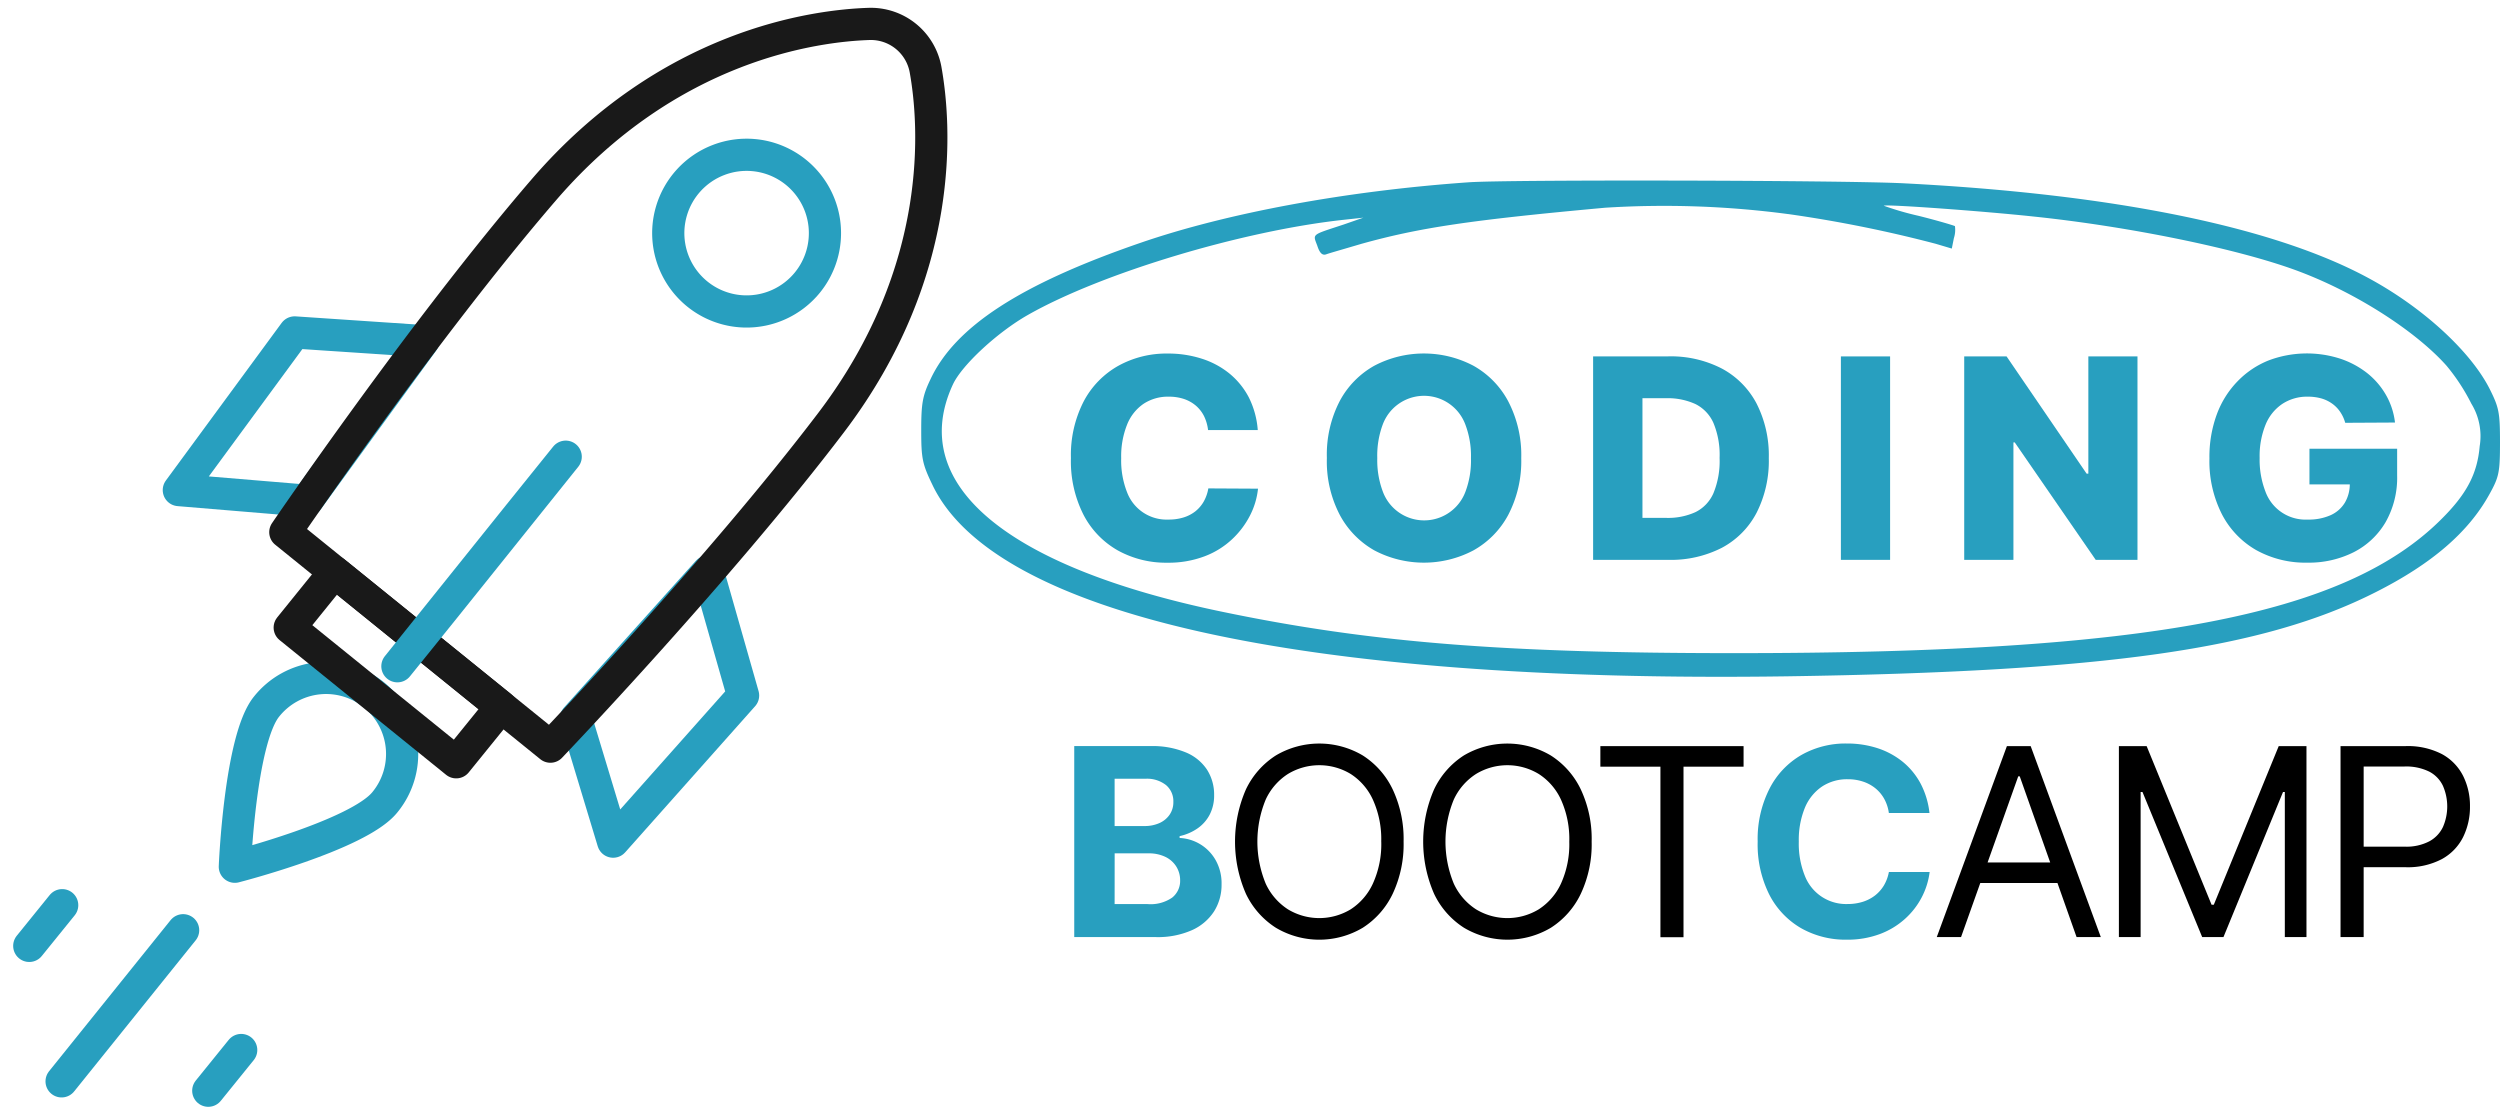
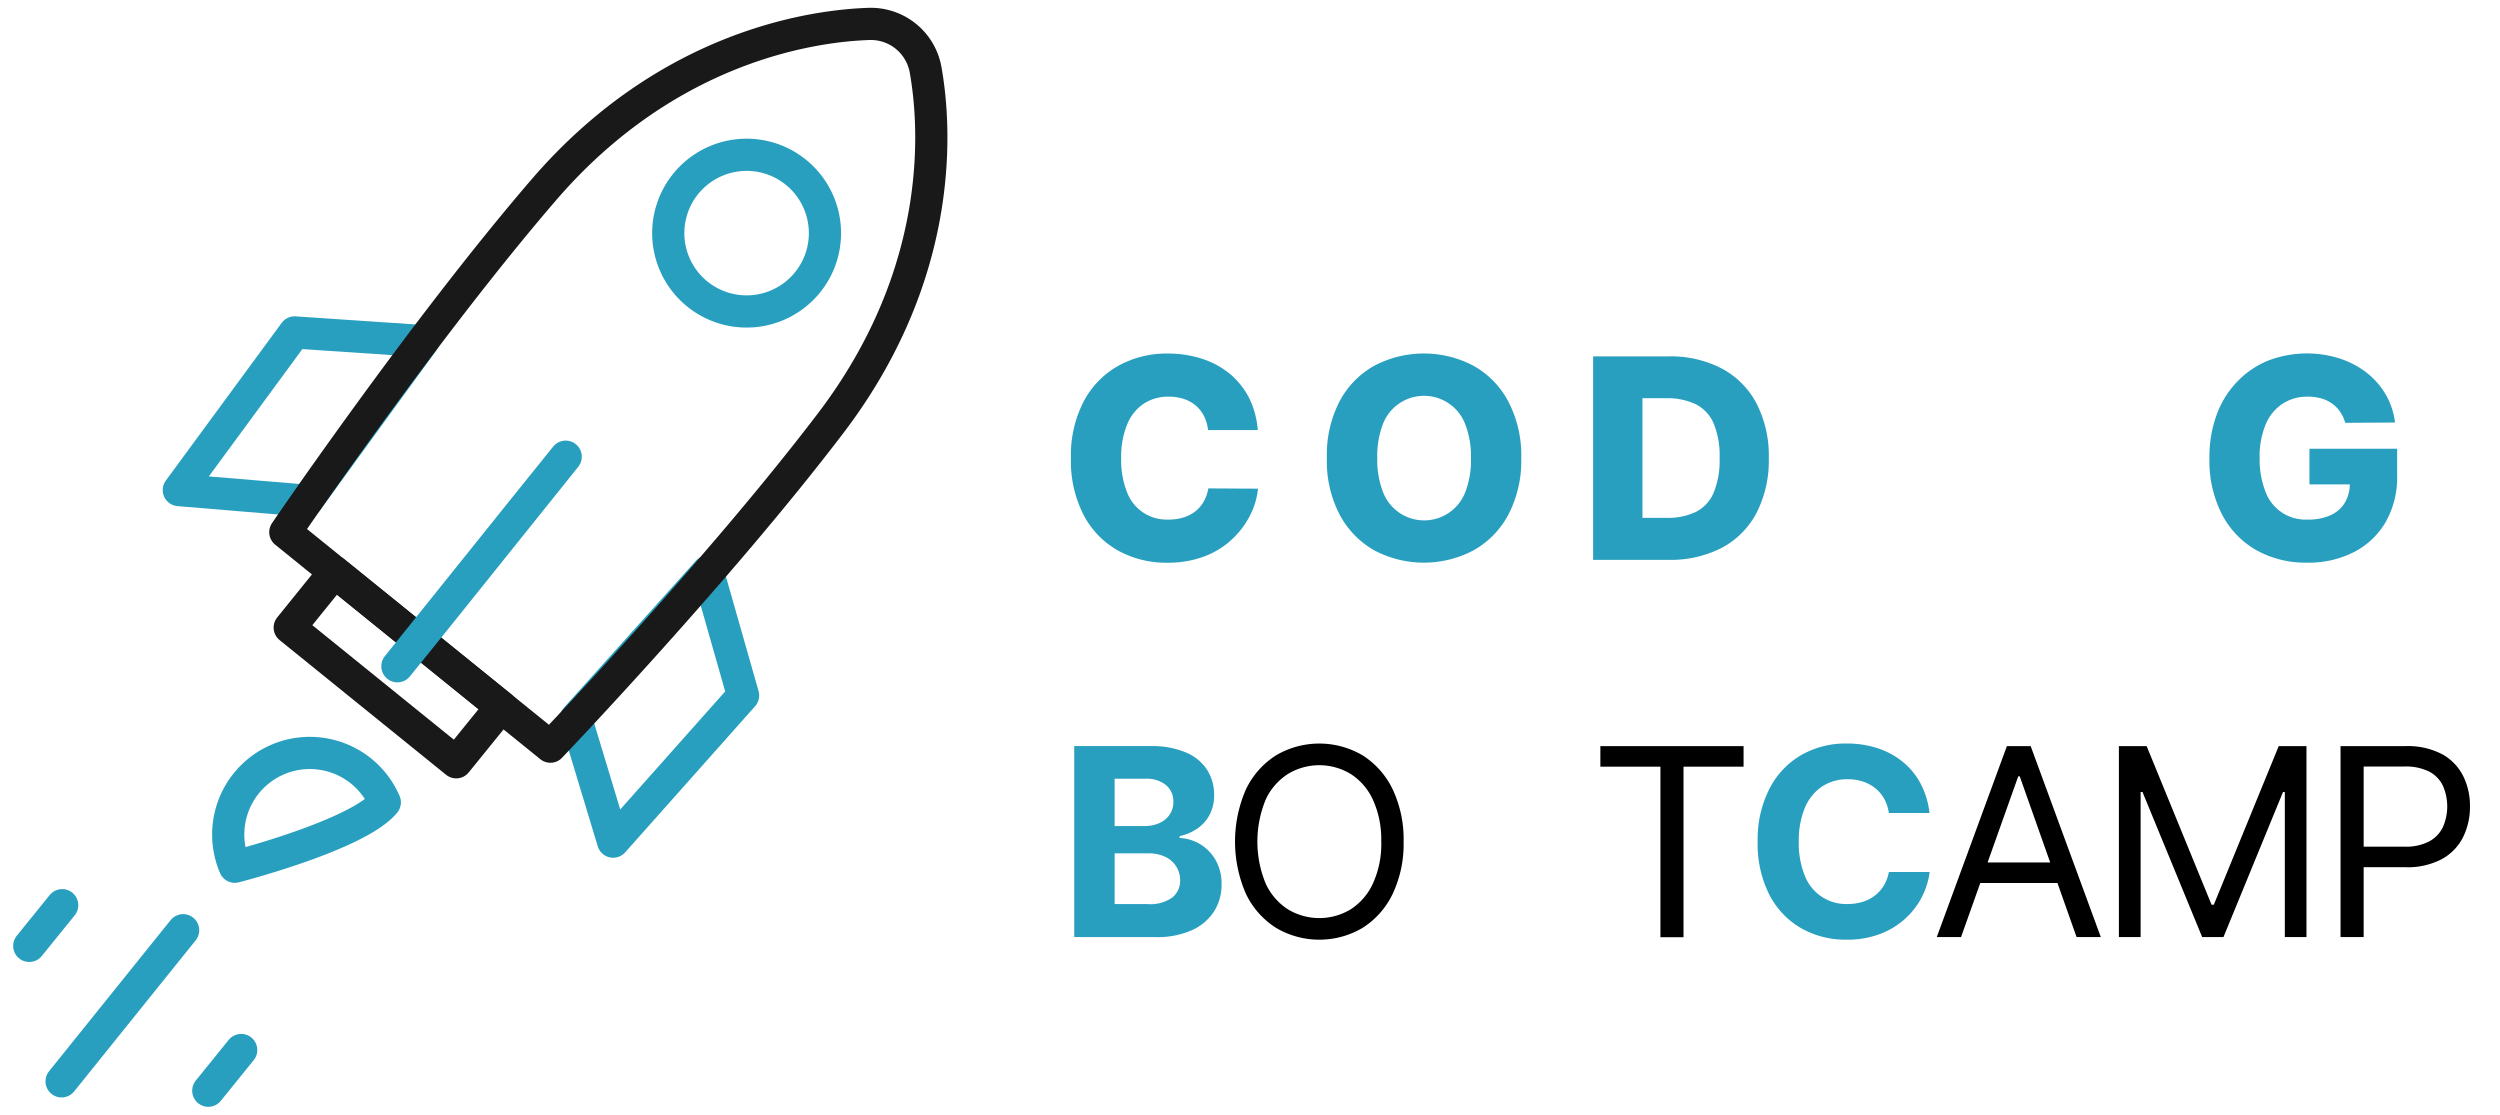
<svg xmlns="http://www.w3.org/2000/svg" width="233.078" height="103.983" viewBox="0 0 233.078 103.983">
  <g transform="translate(-5.389 1.68)">
    <g transform="matrix(0.995, -0.105, 0.105, 0.995, 0, 9.587)">
-       <path d="M14.526,12.1C11.756,14.872,0,16.6,0,16.6S1.73,4.846,4.5,2.076A7.089,7.089,0,1,1,14.526,12.1Z" transform="translate(19.825 55.381)" fill="rgba(0,0,0,0)" stroke="#289fbf" stroke-linecap="round" stroke-linejoin="round" stroke-width="3" />
+       <path d="M14.526,12.1C11.756,14.872,0,16.6,0,16.6A7.089,7.089,0,1,1,14.526,12.1Z" transform="translate(19.825 55.381)" fill="rgba(0,0,0,0)" stroke="#289fbf" stroke-linecap="round" stroke-linejoin="round" stroke-width="3" />
      <path d="M3.45,0,0,3.45" transform="translate(15.172 89.027)" fill="rgba(0,0,0,0)" stroke="#289fbf" stroke-linecap="round" stroke-linejoin="round" stroke-width="3" />
      <path d="M3.45,0,0,3.45" transform="translate(0 73.856)" fill="rgba(0,0,0,0)" stroke="#289fbf" stroke-linecap="round" stroke-linejoin="round" stroke-width="3" />
      <path d="M12.741,0,0,12.815" transform="translate(1.671 77.36)" fill="rgba(0,0,0,0)" stroke="#289fbf" stroke-linecap="round" stroke-linejoin="round" stroke-width="3" />
      <path d="M24.1,2.06,12.273,0,0,13.476l11.78,2.243Z" transform="translate(18.317 23.053)" fill="rgba(0,0,0,0)" stroke="#289fbf" stroke-linecap="round" stroke-linejoin="round" stroke-width="3" />
      <path d="M13.658,0l2.06,11.829L2.248,24.1,0,12.317Z" transform="translate(52.879 49.256)" fill="rgba(0,0,0,0)" stroke="#289fbf" stroke-linecap="round" stroke-linejoin="round" stroke-width="3" />
      <path d="M14.112,18.819,0,4.707,4.7,0,18.819,14.117Z" transform="translate(27.248 45.648)" fill="rgba(0,0,0,0)" stroke="#191919" stroke-linecap="round" stroke-linejoin="round" stroke-width="3" />
      <path d="M62.351,1.588a5.185,5.185,0,0,1,1.5,3.263c.37,5.032.044,18.779-12.2,31.8C39.821,49.231,22.466,63.939,22.466,63.939L0,41.473S14.708,24.118,27.287,12.288C40.3.04,54.076-.285,59.088.084A5.185,5.185,0,0,1,62.351,1.588Z" transform="translate(27.775 0)" fill="rgba(0,0,0,0)" stroke="#191919" stroke-linecap="round" stroke-linejoin="round" stroke-width="3" />
      <path d="M17.646,0,12.662,5.008,0,17.774l4.747-4.761Z" transform="translate(36.849 37.219)" fill="rgba(0,0,0,0)" stroke="#289fbf" stroke-linecap="round" stroke-linejoin="round" stroke-width="3" />
      <path d="M12.448,12.475A7.3,7.3,0,1,1,14.6,7.3a7.3,7.3,0,0,1-2.152,5.175Z" transform="translate(66.145 10.972)" fill="rgba(0,0,0,0)" stroke="#289fbf" stroke-linecap="round" stroke-linejoin="round" stroke-width="3" />
    </g>
-     <path d="M51.023.163C39.591.966,28.51,3.029,20.457,5.8,9.243,9.662,3.139,13.625.85,18.554.111,20.092,0,20.831,0,23.286c0,2.61.1,3.124,1.032,5.058,5.731,12.109,34.333,18.52,79.648,17.877,29.73-.451,44.368-2.514,54.883-7.827,5.25-2.644,8.7-5.605,10.659-9.18.873-1.579.969-2,.969-4.807s-.1-3.254-.969-4.991c-1.8-3.542-6.311-7.665-11.432-10.4-8.826-4.733-23.7-7.764-43.159-8.759C86.007-.033,54.669-.1,51.023.163ZM80.816,3.121a120.871,120.871,0,0,1,13.75,2.769l1.516.451.192-.965a2.5,2.5,0,0,0,.1-1.128c-.1-.063-1.608-.514-3.413-.965a27.732,27.732,0,0,1-3.22-.935c.192-.163,9.373.514,13.913,1,8.984.935,18.971,2.995,24.447,4.991s11.177,5.638,14.105,8.922a18.638,18.638,0,0,1,2.318,3.546,5.789,5.789,0,0,1,.773,3.96c-.222,2.588-1.224,4.477-3.6,6.829-9.018,8.985-27.36,12.464-65.864,12.464-21.615,0-34.045-1-47.8-3.864C7.809,35.99-1.338,28.248,2.958,19c.839-1.8,4.156-4.866,6.992-6.474,6.858-3.9,20.032-7.861,29.5-8.874l1.771-.192-1.849.643c-3.028,1-2.869.839-2.448,1.967.225.706.481.932.836.806.259-.1,1.738-.518,3.254-.969C46.424,4.4,51.064,3.694,63.753,2.533a87.718,87.718,0,0,1,17.071.592Z" transform="translate(91.276 15.154)" fill="#289fbf" />
    <path d="M17.423,7.133H12.79a4.041,4.041,0,0,0-.37-1.287,3.169,3.169,0,0,0-.762-.984,3.388,3.388,0,0,0-1.109-.625A4.437,4.437,0,0,0,9.13,4.02,4.134,4.134,0,0,0,6.753,4.7,4.252,4.252,0,0,0,5.226,6.66,7.956,7.956,0,0,0,4.69,9.755a8.086,8.086,0,0,0,.543,3.165A3.938,3.938,0,0,0,9.1,15.478a4.674,4.674,0,0,0,1.387-.192,3.424,3.424,0,0,0,1.109-.569,3.191,3.191,0,0,0,.788-.917,3.72,3.72,0,0,0,.429-1.228l4.633.026a7.067,7.067,0,0,1-.739,2.485A8.024,8.024,0,0,1,15.042,17.3a7.724,7.724,0,0,1-2.57,1.6,9.476,9.476,0,0,1-3.472.6,9.269,9.269,0,0,1-4.607-1.135,8.093,8.093,0,0,1-3.213-3.328,11.009,11.009,0,0,1-1.176-5.3,10.918,10.918,0,0,1,1.2-5.295A8.171,8.171,0,0,1,4.442,1.132,9.243,9.243,0,0,1,9.008,0,10.23,10.23,0,0,1,12.2.478a7.838,7.838,0,0,1,2.588,1.39,7.132,7.132,0,0,1,1.8,2.218A8.135,8.135,0,0,1,17.423,7.133Z" transform="translate(105.229 31.282)" fill="#289fbf" />
    <path d="M18.133,9.753a10.848,10.848,0,0,1-1.22,5.309,8.223,8.223,0,0,1-3.257,3.305,9.894,9.894,0,0,1-9.2,0,8.264,8.264,0,0,1-3.246-3.328,10.789,10.789,0,0,1-1.2-5.295,10.838,10.838,0,0,1,1.2-5.309A8.175,8.175,0,0,1,4.453,1.131a9.924,9.924,0,0,1,9.2,0,8.2,8.2,0,0,1,3.257,3.313A10.838,10.838,0,0,1,18.133,9.753Zm-4.688,0a8.228,8.228,0,0,0-.525-3.132,4.108,4.108,0,0,0-7.7,0,8.3,8.3,0,0,0-.51,3.132,8.319,8.319,0,0,0,.521,3.132,4.108,4.108,0,0,0,7.7,0,8.242,8.242,0,0,0,.514-3.132Z" transform="translate(129.084 31.276)" fill="#289fbf" />
    <path d="M7.025,18.971H0V0H7a10.352,10.352,0,0,1,5,1.135A7.824,7.824,0,0,1,15.24,4.4a10.638,10.638,0,0,1,1.139,5.08,10.678,10.678,0,0,1-1.135,5.095,7.764,7.764,0,0,1-3.235,3.268,10.411,10.411,0,0,1-4.984,1.128ZM4.6,15.059H6.847a6.145,6.145,0,0,0,2.7-.54,3.546,3.546,0,0,0,1.675-1.771,7.847,7.847,0,0,0,.569-3.276,7.727,7.727,0,0,0-.573-3.265,3.58,3.58,0,0,0-1.69-1.767A6.252,6.252,0,0,0,6.785,3.9H4.6Z" transform="translate(153.917 31.545)" fill="#289fbf" />
-     <path d="M4.588,0V18.967H0V0Z" transform="translate(177.017 31.549)" fill="#289fbf" />
-     <path d="M16.154,0V18.967H12.26L4.71,8.016H4.588V18.967H0V0H3.949l7.465,10.933h.159V0Z" transform="translate(188.515 31.549)" fill="#289fbf" />
    <path d="M12.66,6.467a3.456,3.456,0,0,0-.466-1.013,3.009,3.009,0,0,0-.739-.765,3.26,3.26,0,0,0-1.039-.5A4.666,4.666,0,0,0,9.155,4.03a4.189,4.189,0,0,0-2.374.684A4.26,4.26,0,0,0,5.228,6.655a7.764,7.764,0,0,0-.547,3.087,8.217,8.217,0,0,0,.529,3.106,3.978,3.978,0,0,0,3.956,2.64,4.991,4.991,0,0,0,2.133-.41,2.958,2.958,0,0,0,1.331-1.172,3.416,3.416,0,0,0,.455-1.8l.85.1H9.325V8.885H17.5v2.485a8.388,8.388,0,0,1-1.08,4.367,7.258,7.258,0,0,1-2.958,2.788,9.324,9.324,0,0,1-4.337.98,9.45,9.45,0,0,1-4.773-1.176,8.166,8.166,0,0,1-3.2-3.361A10.932,10.932,0,0,1,0,9.791,11.462,11.462,0,0,1,.7,5.646a8.756,8.756,0,0,1,1.952-3.08A8.3,8.3,0,0,1,5.528.647,10.116,10.116,0,0,1,12.146.473,8.279,8.279,0,0,1,14.664,1.8a7.09,7.09,0,0,1,1.782,2.048A6.7,6.7,0,0,1,17.3,6.441Z" transform="translate(211.377 31.272)" fill="#289fbf" />
    <path d="M0,17.807V0H7.128A8.079,8.079,0,0,1,10.4.588,4.351,4.351,0,0,1,12.379,2.2a4.3,4.3,0,0,1,.662,2.37,3.863,3.863,0,0,1-.418,1.83A3.564,3.564,0,0,1,11.48,7.683a4.67,4.67,0,0,1-1.656.71v.174a4.067,4.067,0,0,1,3.353,2.056,4.388,4.388,0,0,1,.558,2.263,4.621,4.621,0,0,1-.7,2.525,4.766,4.766,0,0,1-2.067,1.753,7.857,7.857,0,0,1-3.365.643ZM3.764,7.454H6.555A3.328,3.328,0,0,0,7.934,7.18,2.255,2.255,0,0,0,8.888,6.4,2.044,2.044,0,0,0,9.24,5.195a1.96,1.96,0,0,0-.68-1.557,2.858,2.858,0,0,0-1.934-.592H3.764Zm0,7.276H6.833a3.526,3.526,0,0,0,2.3-.606,1.989,1.989,0,0,0,.739-1.612,2.392,2.392,0,0,0-.37-1.3,2.452,2.452,0,0,0-1.013-.887A3.52,3.52,0,0,0,6.925,10H3.768Z" transform="translate(105.542 67.879)" fill="#289fbf" />
    <path d="M15.717,9.144A10.855,10.855,0,0,1,14.7,14.009a7.654,7.654,0,0,1-2.791,3.165,7.927,7.927,0,0,1-8.1,0,7.654,7.654,0,0,1-2.791-3.165,12.16,12.16,0,0,1,0-9.735A7.654,7.654,0,0,1,3.808,1.109a7.949,7.949,0,0,1,8.1,0A7.654,7.654,0,0,1,14.7,4.274,10.87,10.87,0,0,1,15.717,9.144Zm-2.085,0a8.906,8.906,0,0,0-.773-3.9,5.627,5.627,0,0,0-2.074-2.407,5.65,5.65,0,0,0-5.853,0A5.635,5.635,0,0,0,2.854,5.239a10.286,10.286,0,0,0,0,7.805,5.668,5.668,0,0,0,2.078,2.411,5.65,5.65,0,0,0,5.853,0,5.661,5.661,0,0,0,2.074-2.411,8.873,8.873,0,0,0,.776-3.9Z" transform="translate(120.531 67.642)" />
-     <path d="M15.714,9.144A10.807,10.807,0,0,1,14.7,14.009a7.646,7.646,0,0,1-2.788,3.165,7.935,7.935,0,0,1-8.1,0,7.646,7.646,0,0,1-2.788-3.165,12.161,12.161,0,0,1,0-9.735A7.646,7.646,0,0,1,3.8,1.109a7.957,7.957,0,0,1,8.1,0A7.646,7.646,0,0,1,14.7,4.274,10.822,10.822,0,0,1,15.714,9.144Zm-2.085,0a8.911,8.911,0,0,0-.769-3.9,5.634,5.634,0,0,0-2.078-2.407,5.642,5.642,0,0,0-5.849,0A5.634,5.634,0,0,0,2.854,5.239a10.286,10.286,0,0,0,0,7.805,5.667,5.667,0,0,0,2.078,2.411,5.642,5.642,0,0,0,5.849,0,5.668,5.668,0,0,0,2.078-2.411A8.872,8.872,0,0,0,13.628,9.144Z" transform="translate(138.067 67.642)" />
    <path d="M0,1.915V0H13.351V1.915h-5.6v15.9H5.6V1.915Z" transform="translate(154.593 67.883)" />
    <path d="M16.018,6.479H12.231A3.779,3.779,0,0,0,11.8,5.163a3.38,3.38,0,0,0-.824-.987A3.623,3.623,0,0,0,9.817,3.55,4.4,4.4,0,0,0,8.4,3.332a4.237,4.237,0,0,0-2.407.684A4.437,4.437,0,0,0,4.4,5.994a7.9,7.9,0,0,0-.566,3.154,8,8,0,0,0,.569,3.2,4.126,4.126,0,0,0,3.971,2.618,4.717,4.717,0,0,0,1.4-.2,3.7,3.7,0,0,0,1.154-.588,3.42,3.42,0,0,0,.839-.943,3.817,3.817,0,0,0,.466-1.257h3.8a6.931,6.931,0,0,1-.739,2.363,7.124,7.124,0,0,1-1.575,2.022,7.306,7.306,0,0,1-2.348,1.409,8.607,8.607,0,0,1-3.072.518,8.4,8.4,0,0,1-4.256-1.076,7.636,7.636,0,0,1-2.958-3.124A10.441,10.441,0,0,1,0,9.145,10.352,10.352,0,0,1,1.114,4.19,7.612,7.612,0,0,1,4.071,1.073,8.33,8.33,0,0,1,8.294,0a9.209,9.209,0,0,1,2.873.433A7.353,7.353,0,0,1,13.518,1.7a6.674,6.674,0,0,1,1.671,2.034,7.66,7.66,0,0,1,.828,2.747Z" transform="translate(169.259 67.638)" fill="#289fbf" />
    <path d="M2.263,17.8H0L6.537,0H8.755l6.537,17.8H13.033L7.735,2.817H7.594Zm.832-6.955h9.11v1.915H3.095Z" transform="translate(185.957 67.883)" />
    <path d="M0,0H2.588L8.641,14.789h.207L14.9,0h2.588V17.8H15.47V4.278H15.3L9.75,17.8H7.764L2.2,4.278H2.026V17.8H0Z" transform="translate(202.936 67.883)" />
    <path d="M0,17.809V.007H6.016A6.925,6.925,0,0,1,9.447.746a4.754,4.754,0,0,1,1.978,2.03,6.241,6.241,0,0,1,.643,2.851,6.351,6.351,0,0,1-.64,2.858,4.776,4.776,0,0,1-1.971,2.048,6.807,6.807,0,0,1-3.405.762H1.741V9.379H5.982a4.61,4.61,0,0,0,2.3-.5A2.957,2.957,0,0,0,9.55,7.542a4.806,4.806,0,0,0,0-3.827A2.884,2.884,0,0,0,8.278,2.388a4.855,4.855,0,0,0-2.333-.481H2.156v15.9Z" transform="translate(223.6 67.876)" />
  </g>
</svg>